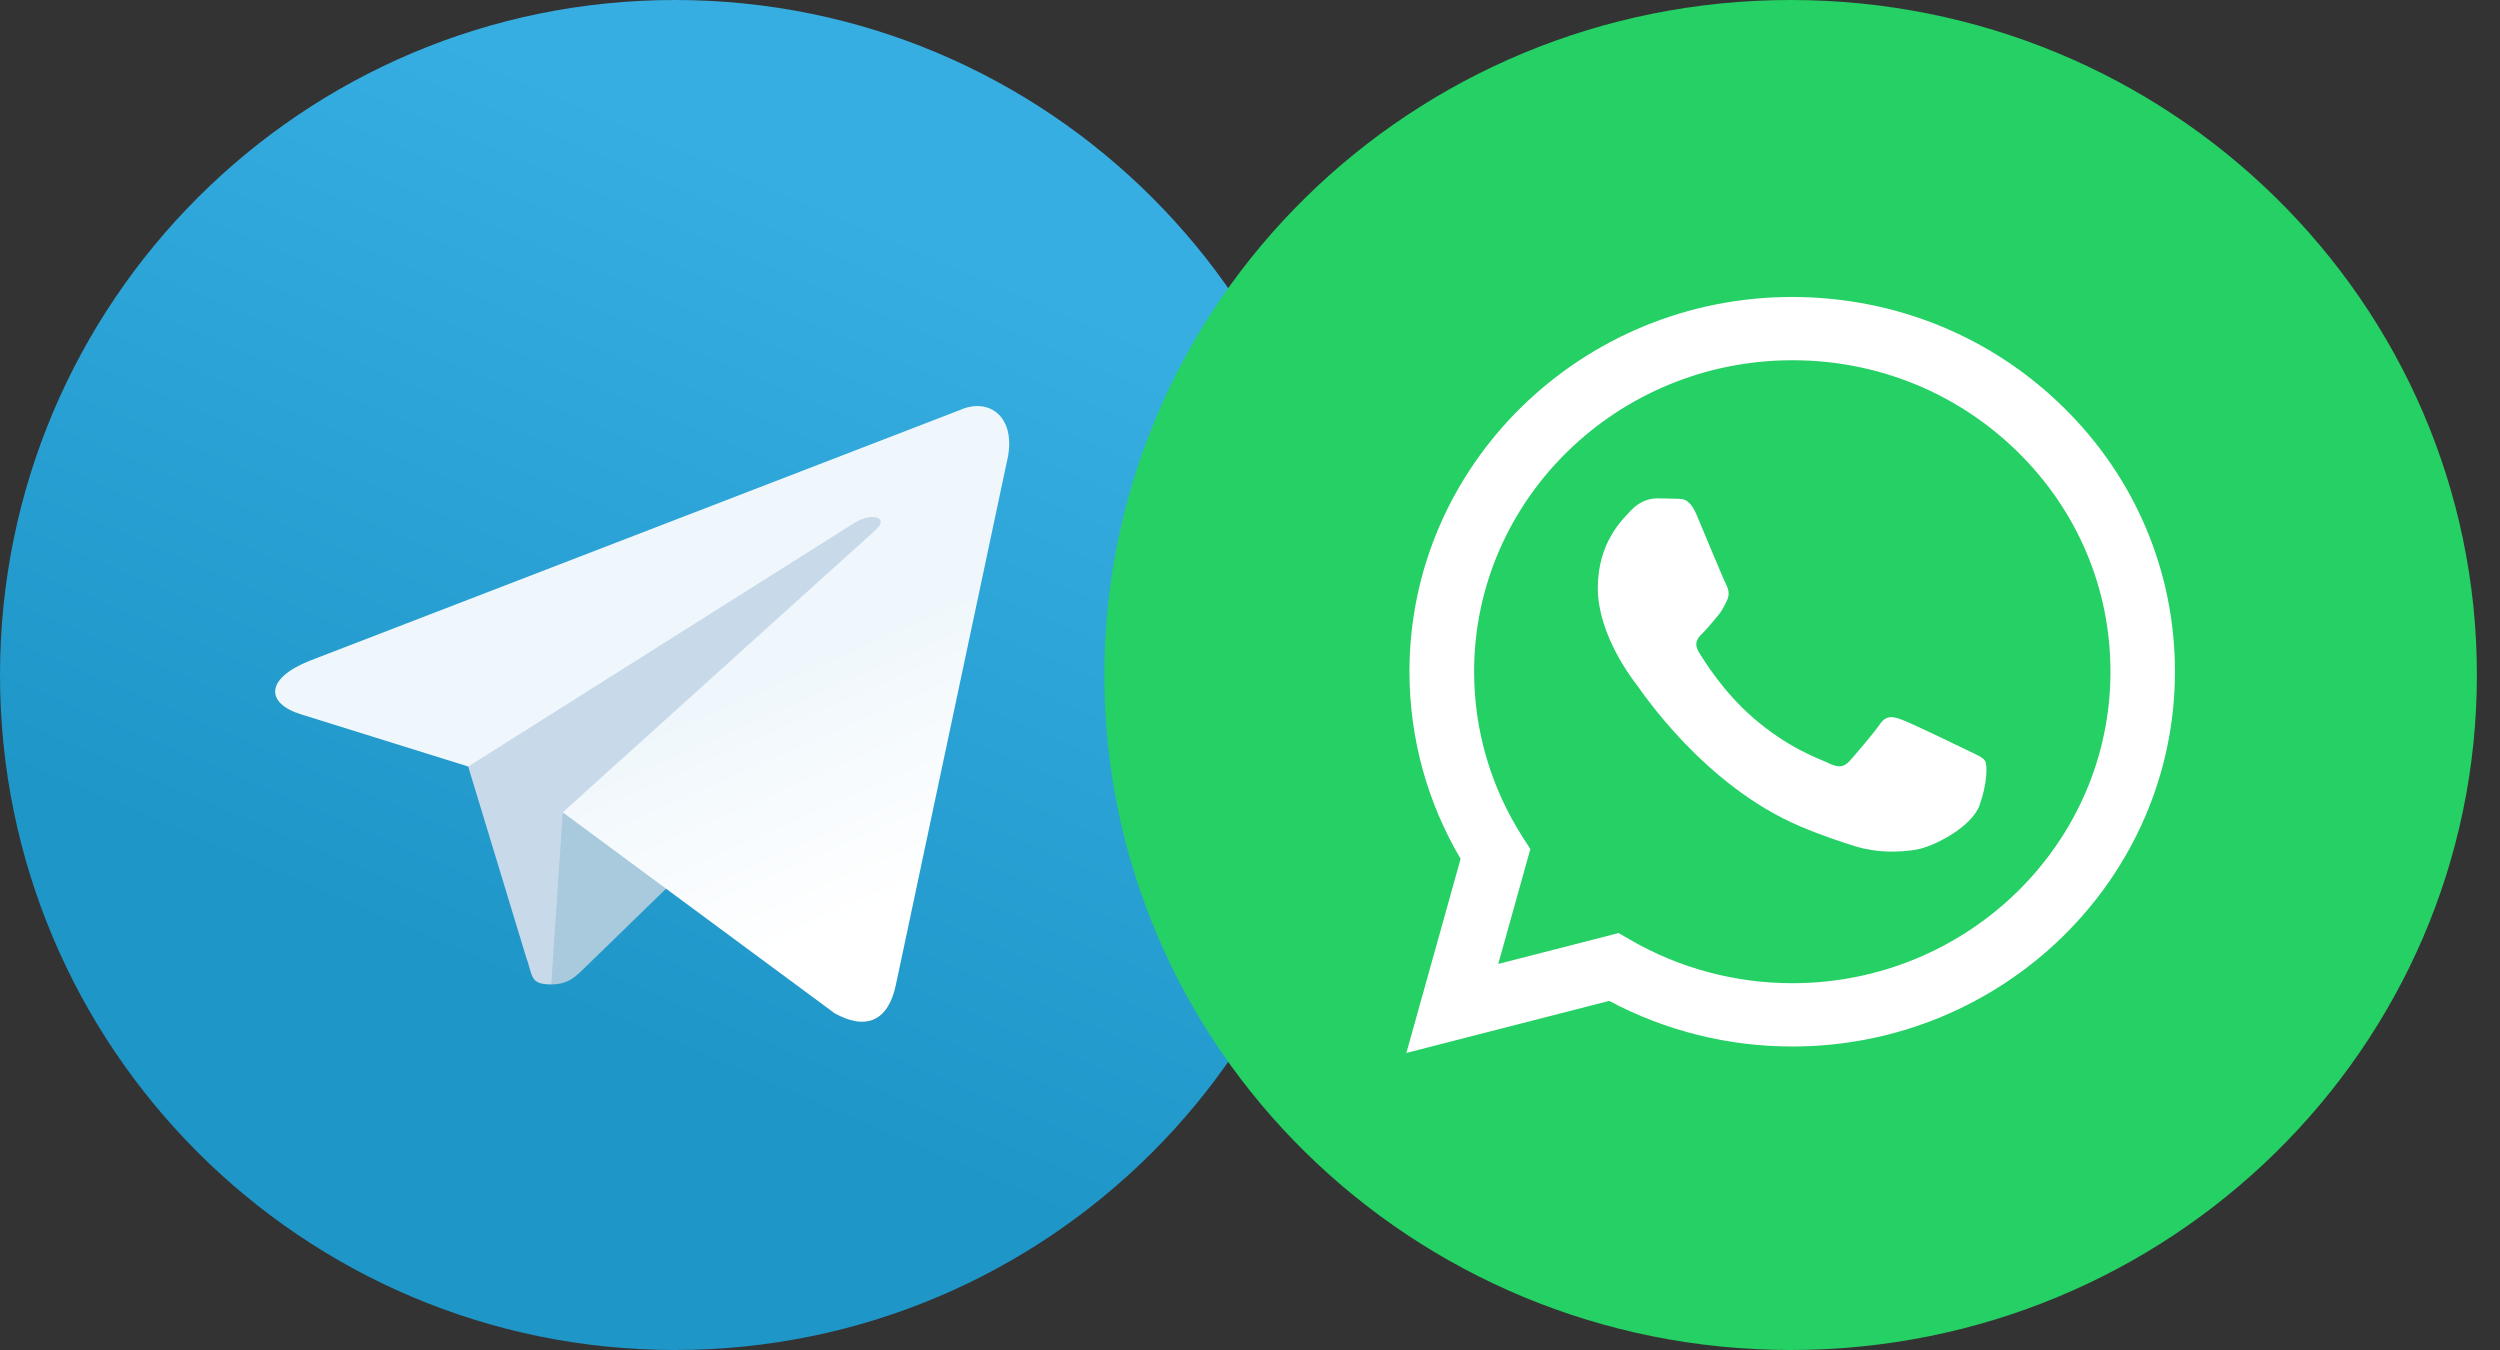
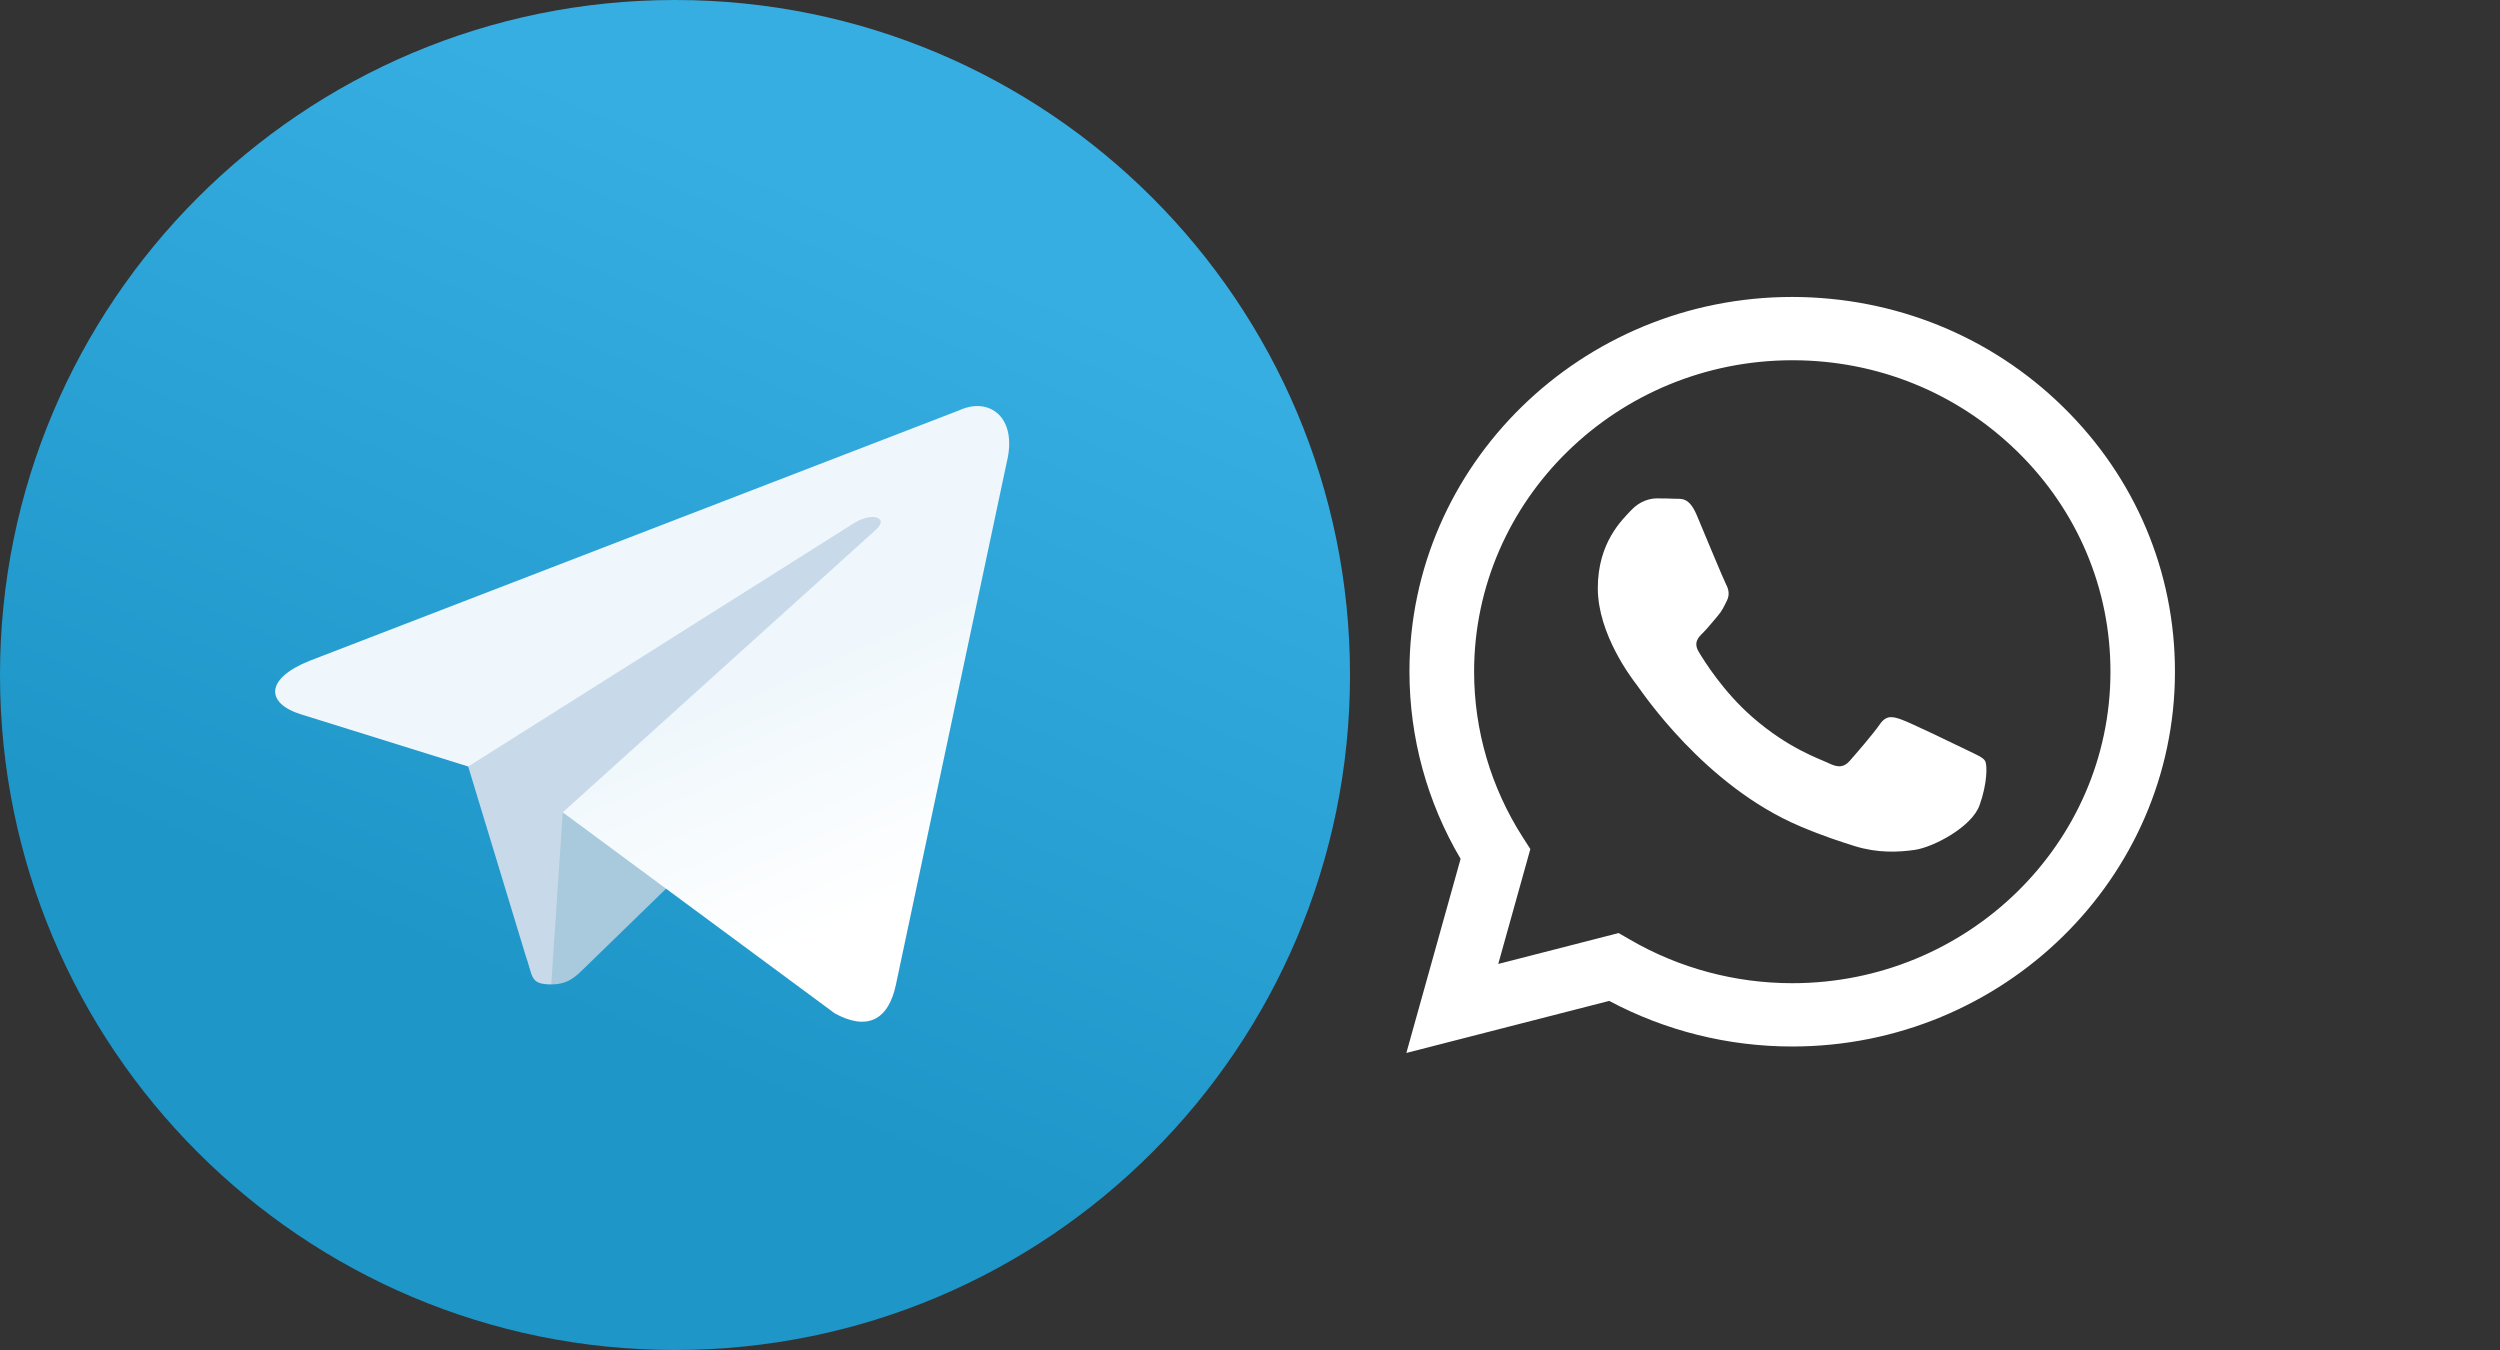
<svg xmlns="http://www.w3.org/2000/svg" width="50" height="27" viewBox="0 0 50 27" fill="none">
  <rect x="0" y="0" width="50" height="27" fill="#333333" stroke="none" />
  <g clip-path="url(#clip0_137_303)">
    <path d="M13.5 27C20.956 27 27 20.956 27 13.5C27 6.044 20.956 0 13.5 0C6.044 0 0 6.044 0 13.5C0 20.956 6.044 27 13.5 27Z" fill="url(#paint0_linear_137_303)" />
    <path d="M11.025 19.688C10.588 19.688 10.662 19.522 10.511 19.106L9.225 14.873L19.125 9" fill="#C8DAEA" />
    <path d="M11.025 19.688C11.363 19.688 11.512 19.534 11.7 19.35L13.5 17.6L11.255 16.246" fill="#A9C9DD" />
    <path d="M11.255 16.247L16.695 20.267C17.316 20.609 17.764 20.432 17.919 19.69L20.133 9.254C20.36 8.345 19.787 7.933 19.193 8.203L6.189 13.217C5.301 13.573 5.306 14.068 6.027 14.289L9.364 15.33L17.09 10.456C17.454 10.235 17.789 10.354 17.515 10.598" fill="url(#paint1_linear_137_303)" />
  </g>
  <g clip-path="url(#clip1_137_303)">
-     <path d="M35.813 27C28.233 27 22.087 20.955 22.087 13.5C22.087 6.045 28.233 0 35.813 0C43.392 0 49.538 6.045 49.538 13.5C49.538 20.955 43.392 27 35.813 27Z" fill="#25D064" />
    <path fill-rule="evenodd" clip-rule="evenodd" d="M41.26 8.137C39.816 6.721 37.892 5.942 35.844 5.939C31.625 5.939 28.189 9.3 28.189 13.431C28.189 14.751 28.541 16.041 29.212 17.177L28.127 21.059L32.184 20.018C33.303 20.615 34.561 20.93 35.842 20.93H35.844C40.063 20.93 43.497 17.569 43.499 13.438C43.501 11.436 42.707 9.553 41.26 8.137ZM35.847 19.664H35.844C34.703 19.664 33.582 19.363 32.606 18.796L32.373 18.661L29.965 19.279L30.607 16.981L30.456 16.746C29.82 15.754 29.482 14.61 29.482 13.431C29.485 9.998 32.338 7.205 35.849 7.205C37.549 7.205 39.145 7.855 40.347 9.031C41.549 10.207 42.211 11.774 42.209 13.436C42.209 16.871 39.352 19.664 35.847 19.664ZM39.336 15C39.145 14.906 38.204 14.452 38.029 14.391C37.855 14.329 37.727 14.297 37.598 14.484C37.47 14.671 37.105 15.093 36.993 15.219C36.881 15.344 36.769 15.36 36.578 15.266C36.387 15.173 35.77 14.975 35.041 14.336C34.472 13.839 34.088 13.226 33.976 13.039C33.864 12.852 33.964 12.749 34.06 12.656C34.146 12.572 34.251 12.437 34.346 12.328C34.442 12.218 34.474 12.141 34.537 12.015C34.6 11.89 34.57 11.78 34.521 11.687C34.472 11.594 34.09 10.672 33.932 10.296C33.776 9.931 33.62 9.982 33.501 9.975C33.389 9.97 33.261 9.968 33.135 9.968C33.007 9.968 32.8 10.016 32.625 10.203C32.45 10.39 31.956 10.843 31.956 11.764C31.956 12.686 32.641 13.577 32.737 13.7C32.832 13.825 34.085 15.716 36.005 16.527C36.462 16.721 36.818 16.835 37.095 16.922C37.554 17.065 37.971 17.045 38.3 16.997C38.668 16.942 39.432 16.543 39.59 16.108C39.748 15.67 39.748 15.296 39.702 15.219C39.655 15.141 39.527 15.095 39.336 15Z" fill="white" />
  </g>
  <defs>
    <linearGradient id="paint0_linear_137_303" x1="18.001" y1="4.501" x2="11.251" y2="20.25" gradientUnits="userSpaceOnUse">
      <stop stop-color="#37AEE2" />
      <stop offset="1" stop-color="#1E96C8" />
    </linearGradient>
    <linearGradient id="paint1_linear_137_303" x1="15.188" y1="13.501" x2="17.301" y2="18.308" gradientUnits="userSpaceOnUse">
      <stop stop-color="#EFF7FC" />
      <stop offset="1" stop-color="white" />
    </linearGradient>
    <clipPath id="clip0_137_303">
      <rect width="27" height="27" fill="white" />
    </clipPath>
    <clipPath id="clip1_137_303">
      <rect width="28" height="27" fill="white" transform="translate(22)" />
    </clipPath>
  </defs>
</svg>